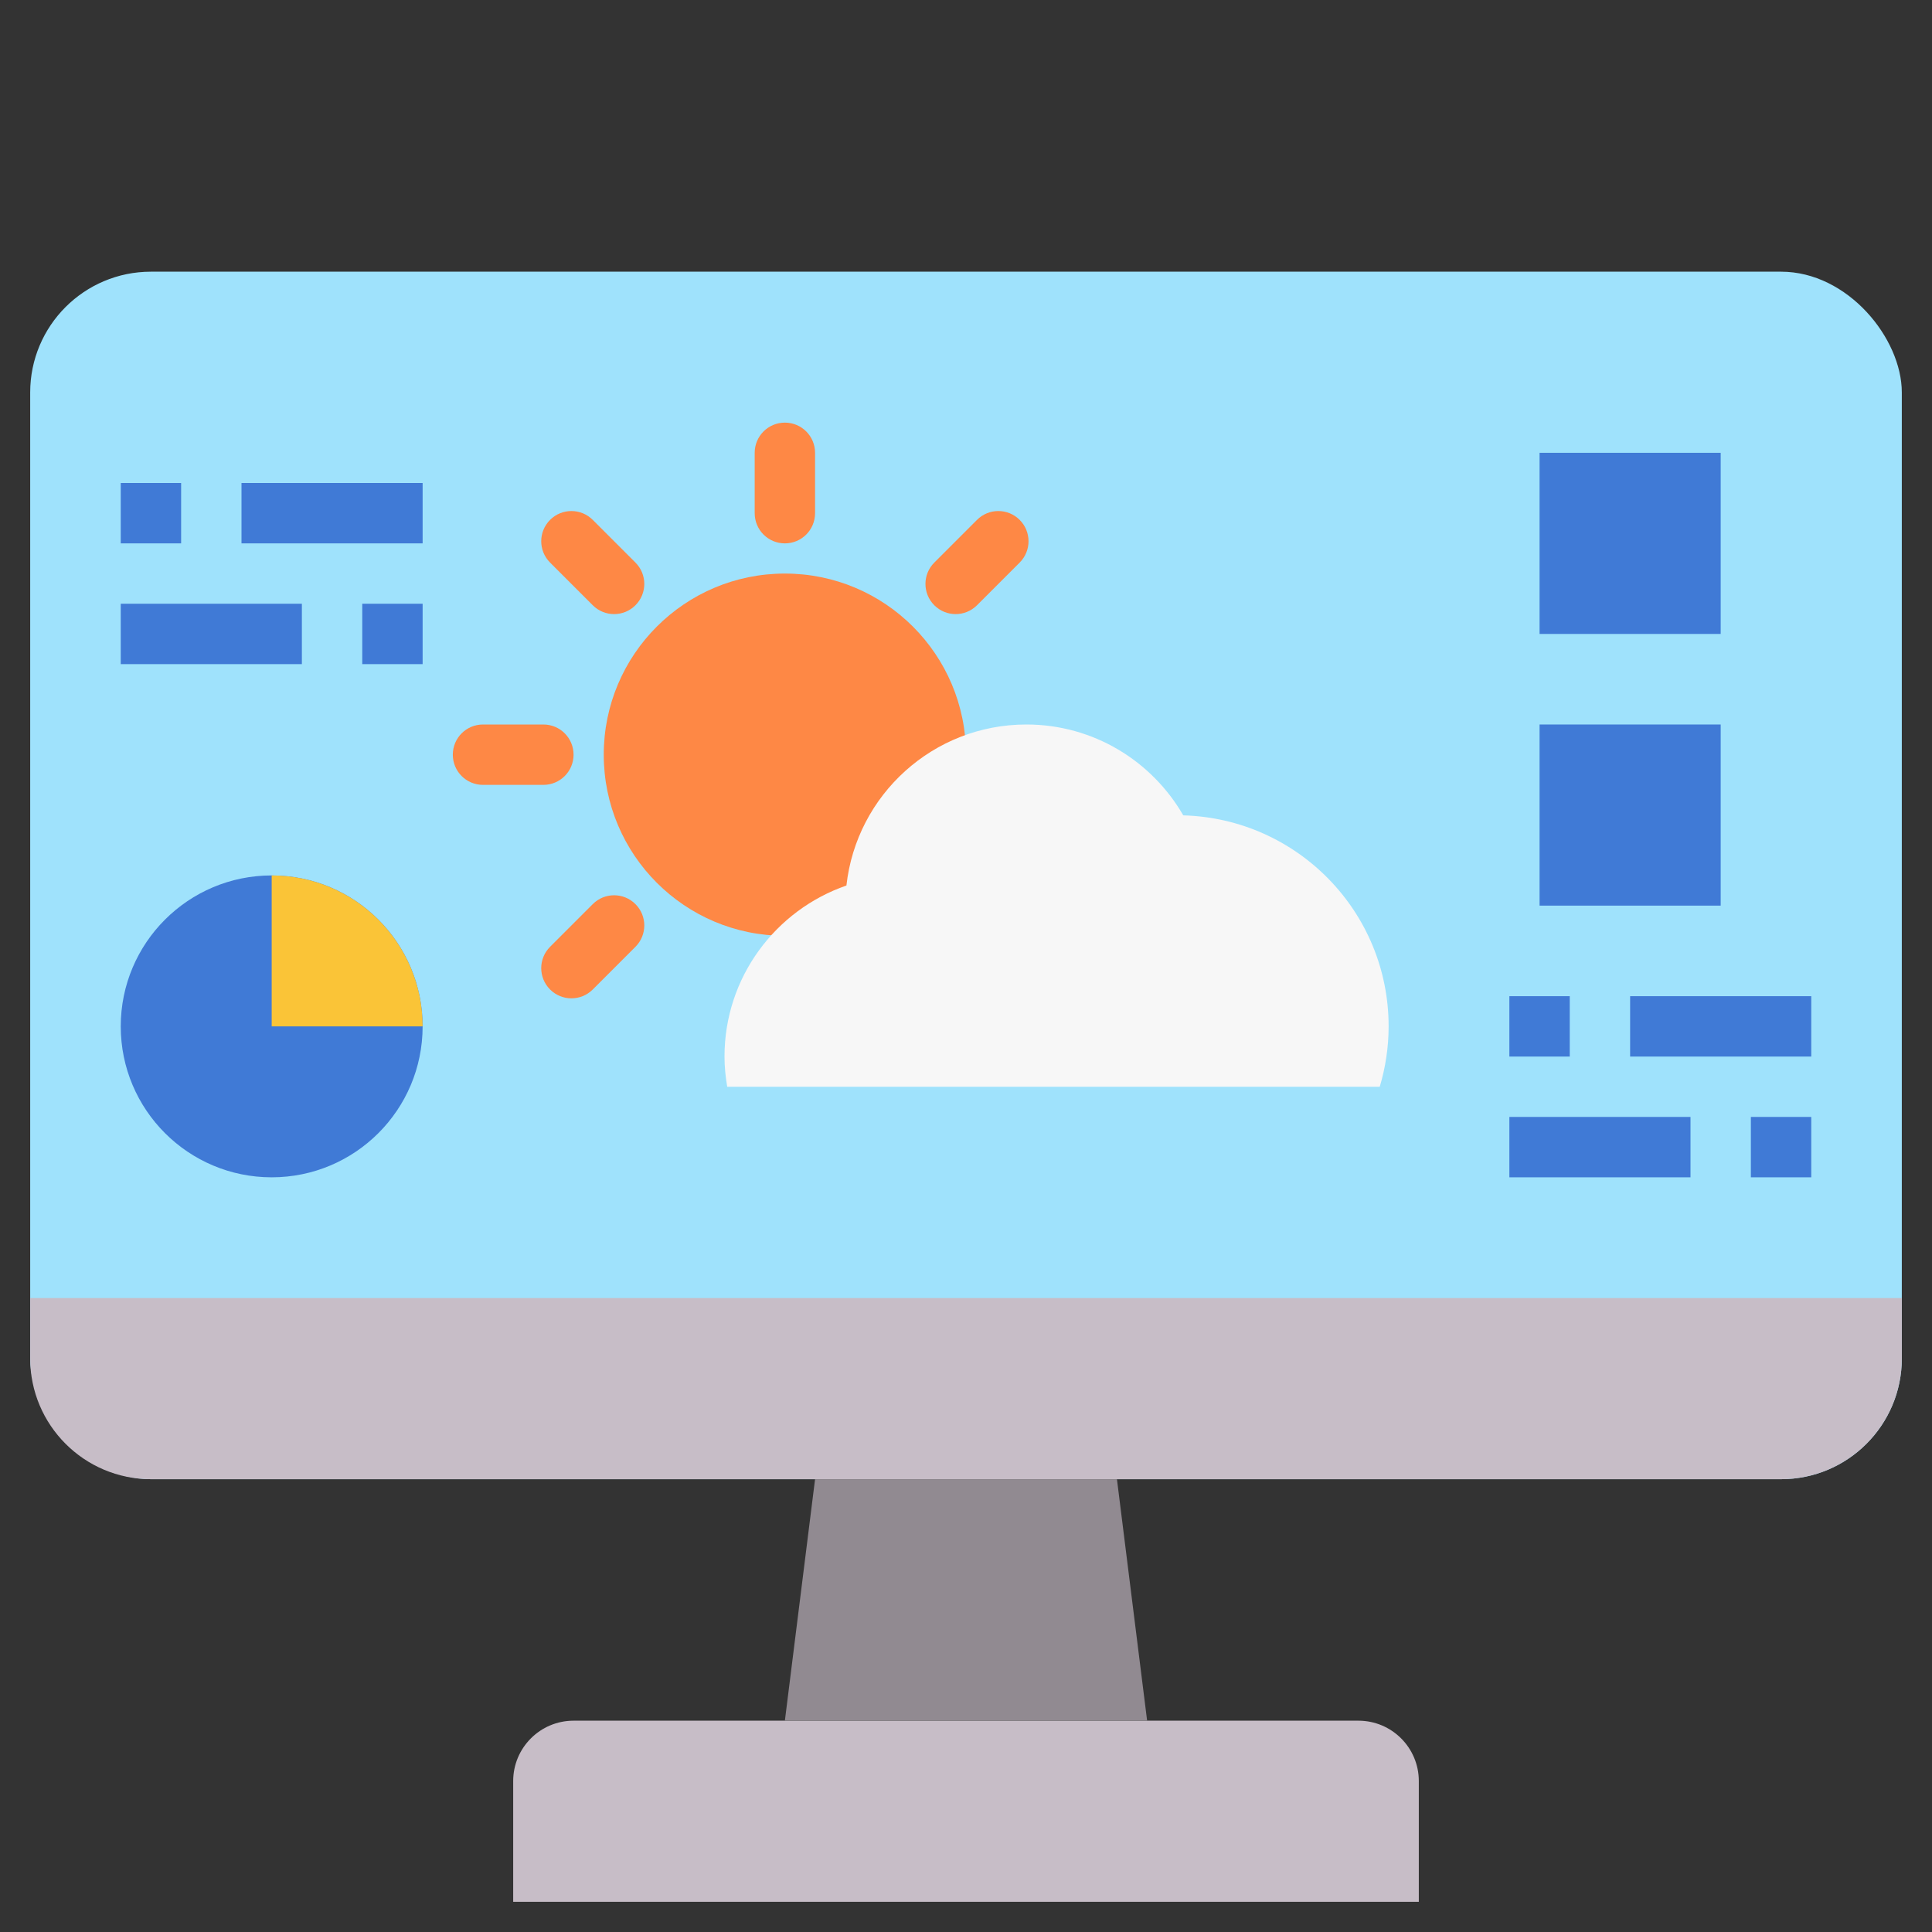
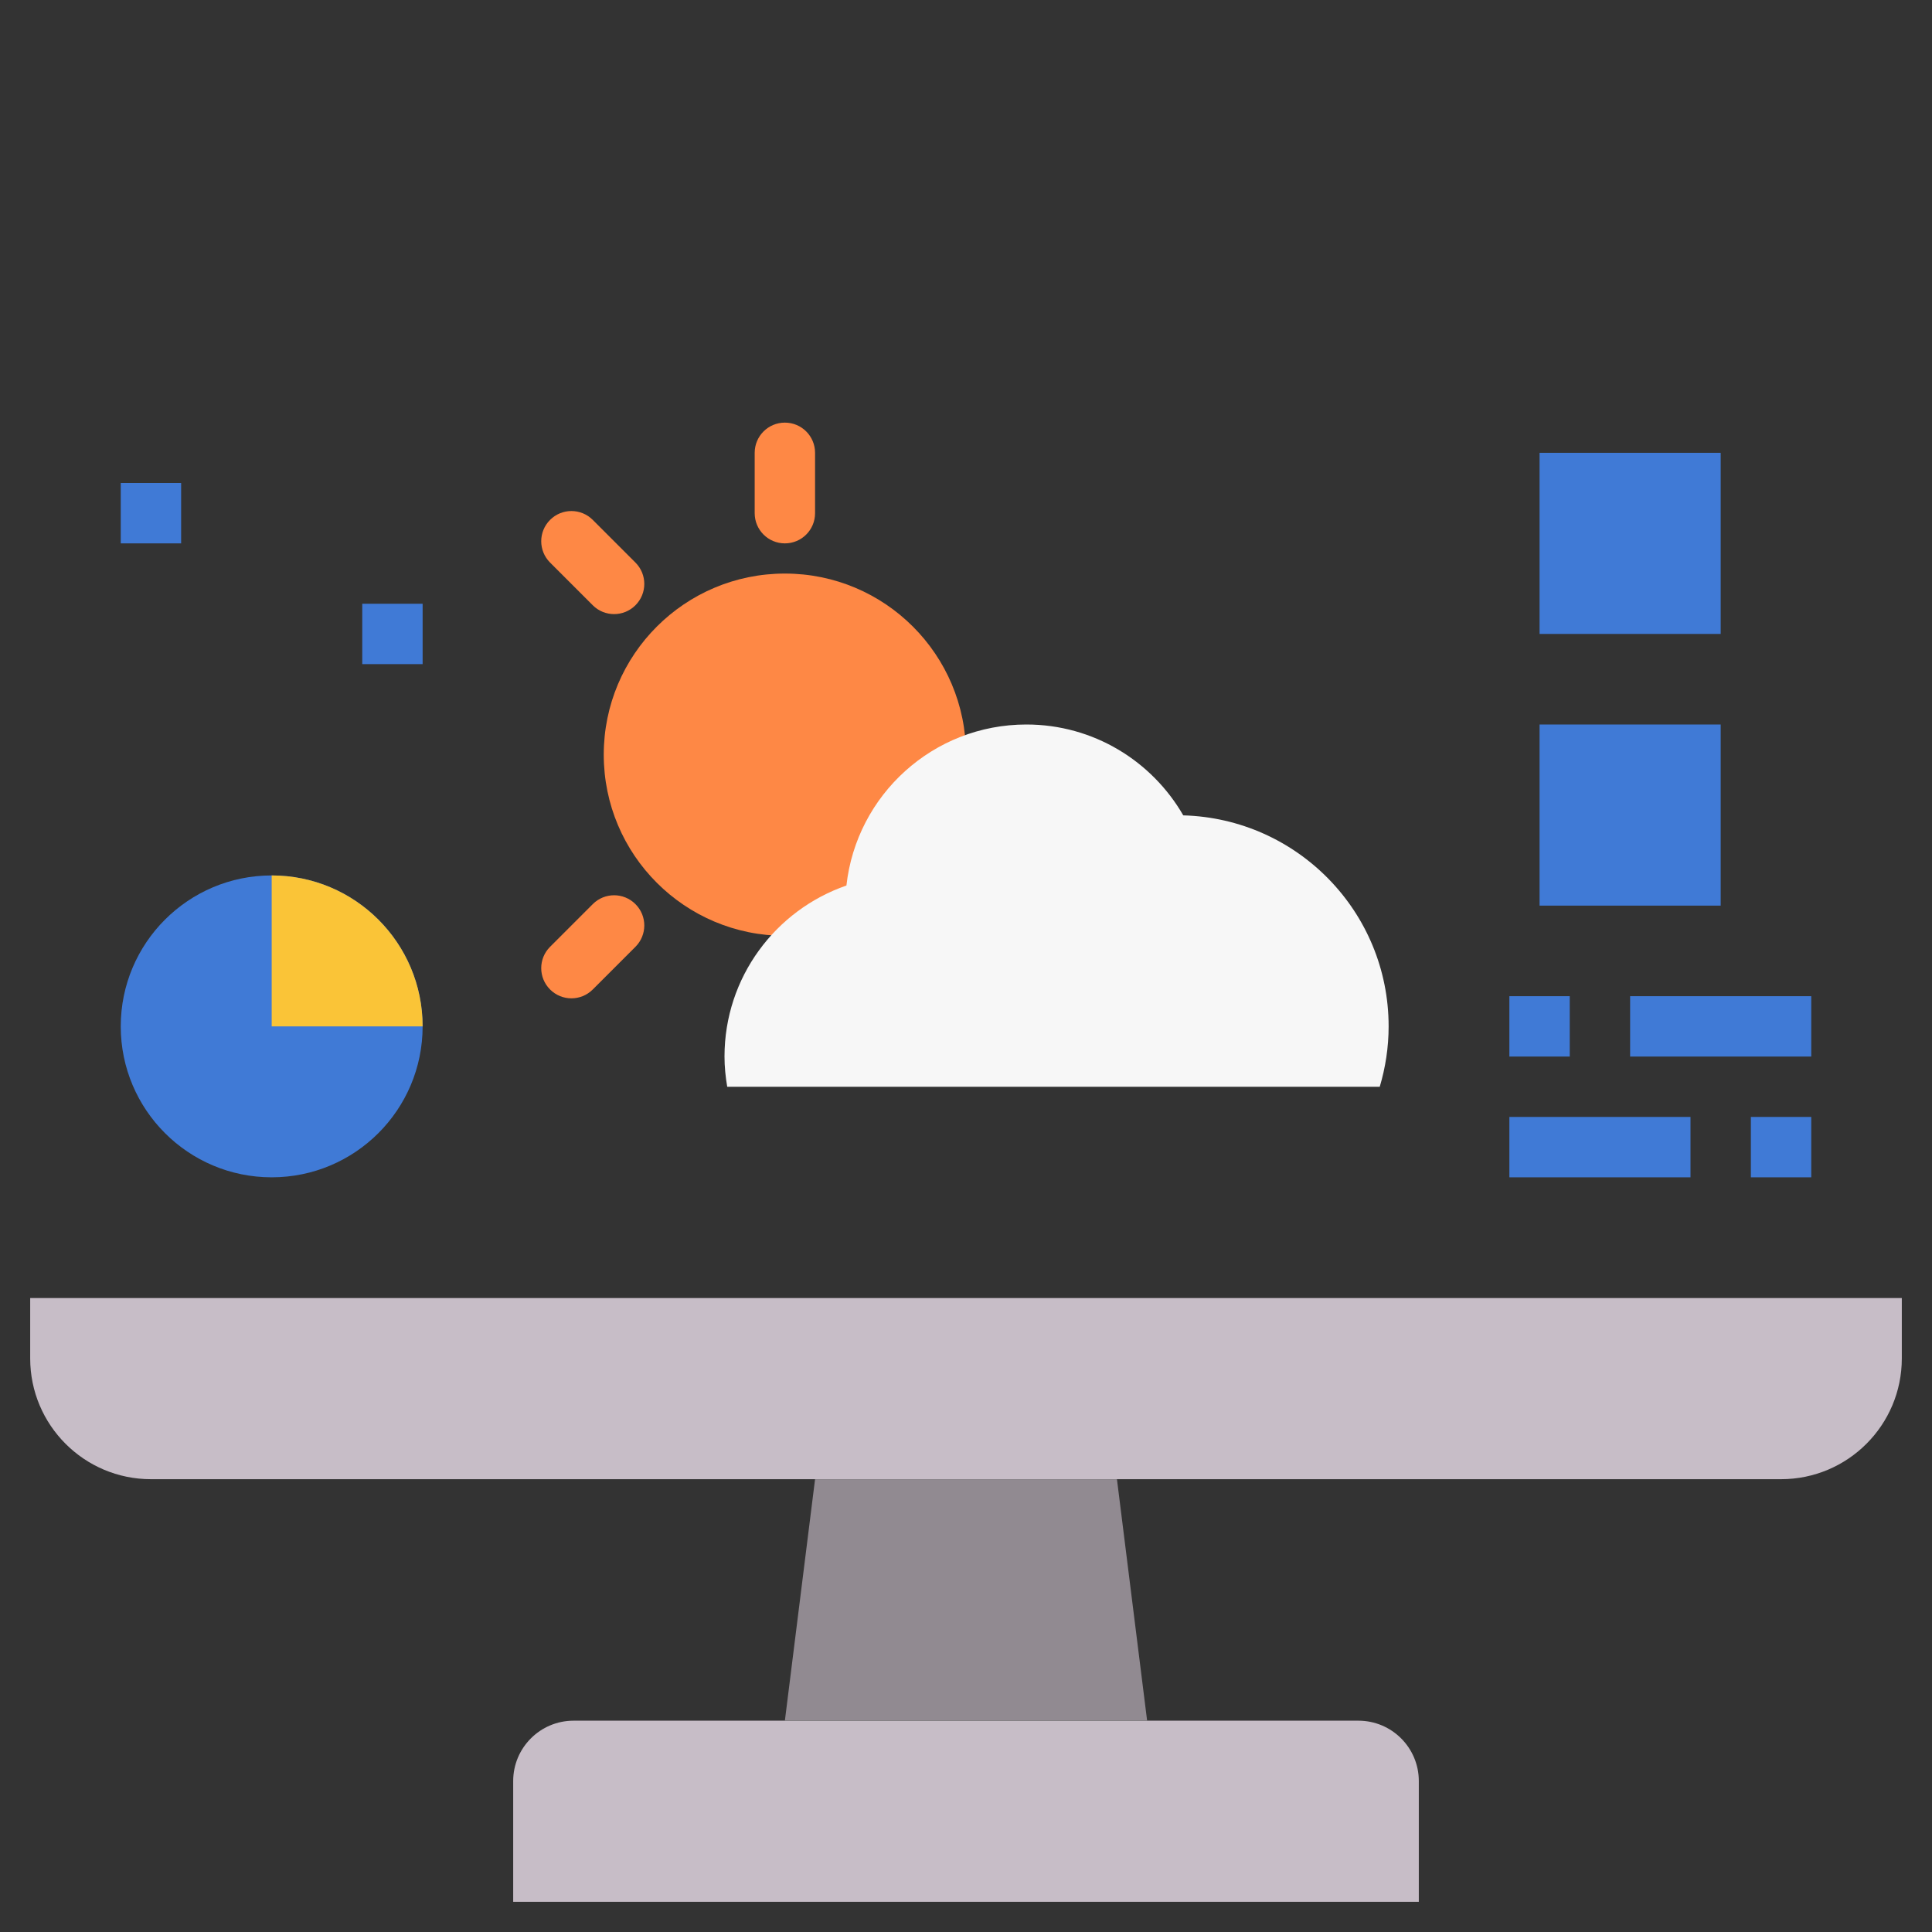
<svg xmlns="http://www.w3.org/2000/svg" id="_23-climate_monitoring" viewBox="0 0 64 64">
  <rect x="0" y="0" width="64" height="64" fill="#333333" stroke="none" />
-   <rect fill="#9fe2fc" height="40" rx="4" width="62" x="1" y="9" />
  <path d="m1 43h62v2c0 2.208-1.792 4-4 4h-54c-2.208 0-4-1.792-4-4z" fill="#c7bdc7" />
  <path d="m19 57h26c1.104 0 2 .896 2 2v4h-30v-4c0-1.104.896-2 2-2z" fill="#c7bdc7" />
  <path d="m38 57h-12l1-8h10z" fill="#918a91" />
  <circle cx="9" cy="34" fill="#407ad6" r="5" />
  <path d="m9 29v5h5c0-2.761-2.239-5-5-5z" fill="#fac437" />
  <path d="m51 15h6v6h-6z" fill="#407ad6" />
  <path d="m51 24h6v6h-6z" fill="#407ad6" />
  <circle cx="26" cy="25" fill="#fe8845" r="6" />
  <path d="m45.706 36c.189-.634.294-1.305.294-2 0-3.8-3.029-6.885-6.803-6.99-1.036-1.797-2.973-3.01-5.197-3.01-3.089 0-5.63 2.334-5.961 5.334-2.349.813-4.039 3.04-4.039 5.666 0 .341.035.674.09 1z" fill="#f7f7f7" />
  <g fill="#407ad6">
    <path d="m4 16h2v2h-2z" />
-     <path d="m8 16h6v2h-6z" />
    <path d="m12 20h2v2h-2z" />
-     <path d="m4 20h6v2h-6z" />
    <path d="m50 33h2v2h-2z" />
    <path d="m54 33h6v2h-6z" />
    <path d="m58 37h2v2h-2z" />
    <path d="m50 37h6v2h-6z" />
  </g>
  <path d="m26 18c-.553 0-1-.447-1-1v-2c0-.553.447-1 1-1s1 .447 1 1v2c0 .553-.447 1-1 1z" fill="#fe8845" />
-   <path d="m31.657 20.343c-.256 0-.512-.098-.707-.293-.391-.391-.391-1.023 0-1.414l1.414-1.414c.391-.391 1.023-.391 1.414 0s.391 1.023 0 1.414l-1.414 1.414c-.195.195-.451.293-.707.293z" fill="#fe8845" />
  <path d="m18.929 33.071c-.256 0-.512-.098-.707-.293-.391-.391-.391-1.023 0-1.414l1.414-1.414c.391-.391 1.023-.391 1.414 0s.391 1.023 0 1.414l-1.414 1.414c-.195.195-.451.293-.707.293z" fill="#fe8845" />
-   <path d="m18 26h-2c-.553 0-1-.447-1-1s.447-1 1-1h2c.553 0 1 .447 1 1s-.447 1-1 1z" fill="#fe8845" />
  <path d="m20.343 20.343c-.256 0-.512-.098-.707-.293l-1.414-1.414c-.391-.391-.391-1.023 0-1.414s1.023-.391 1.414 0l1.414 1.414c.391.391.391 1.023 0 1.414-.195.195-.451.293-.707.293z" fill="#fe8845" />
</svg>